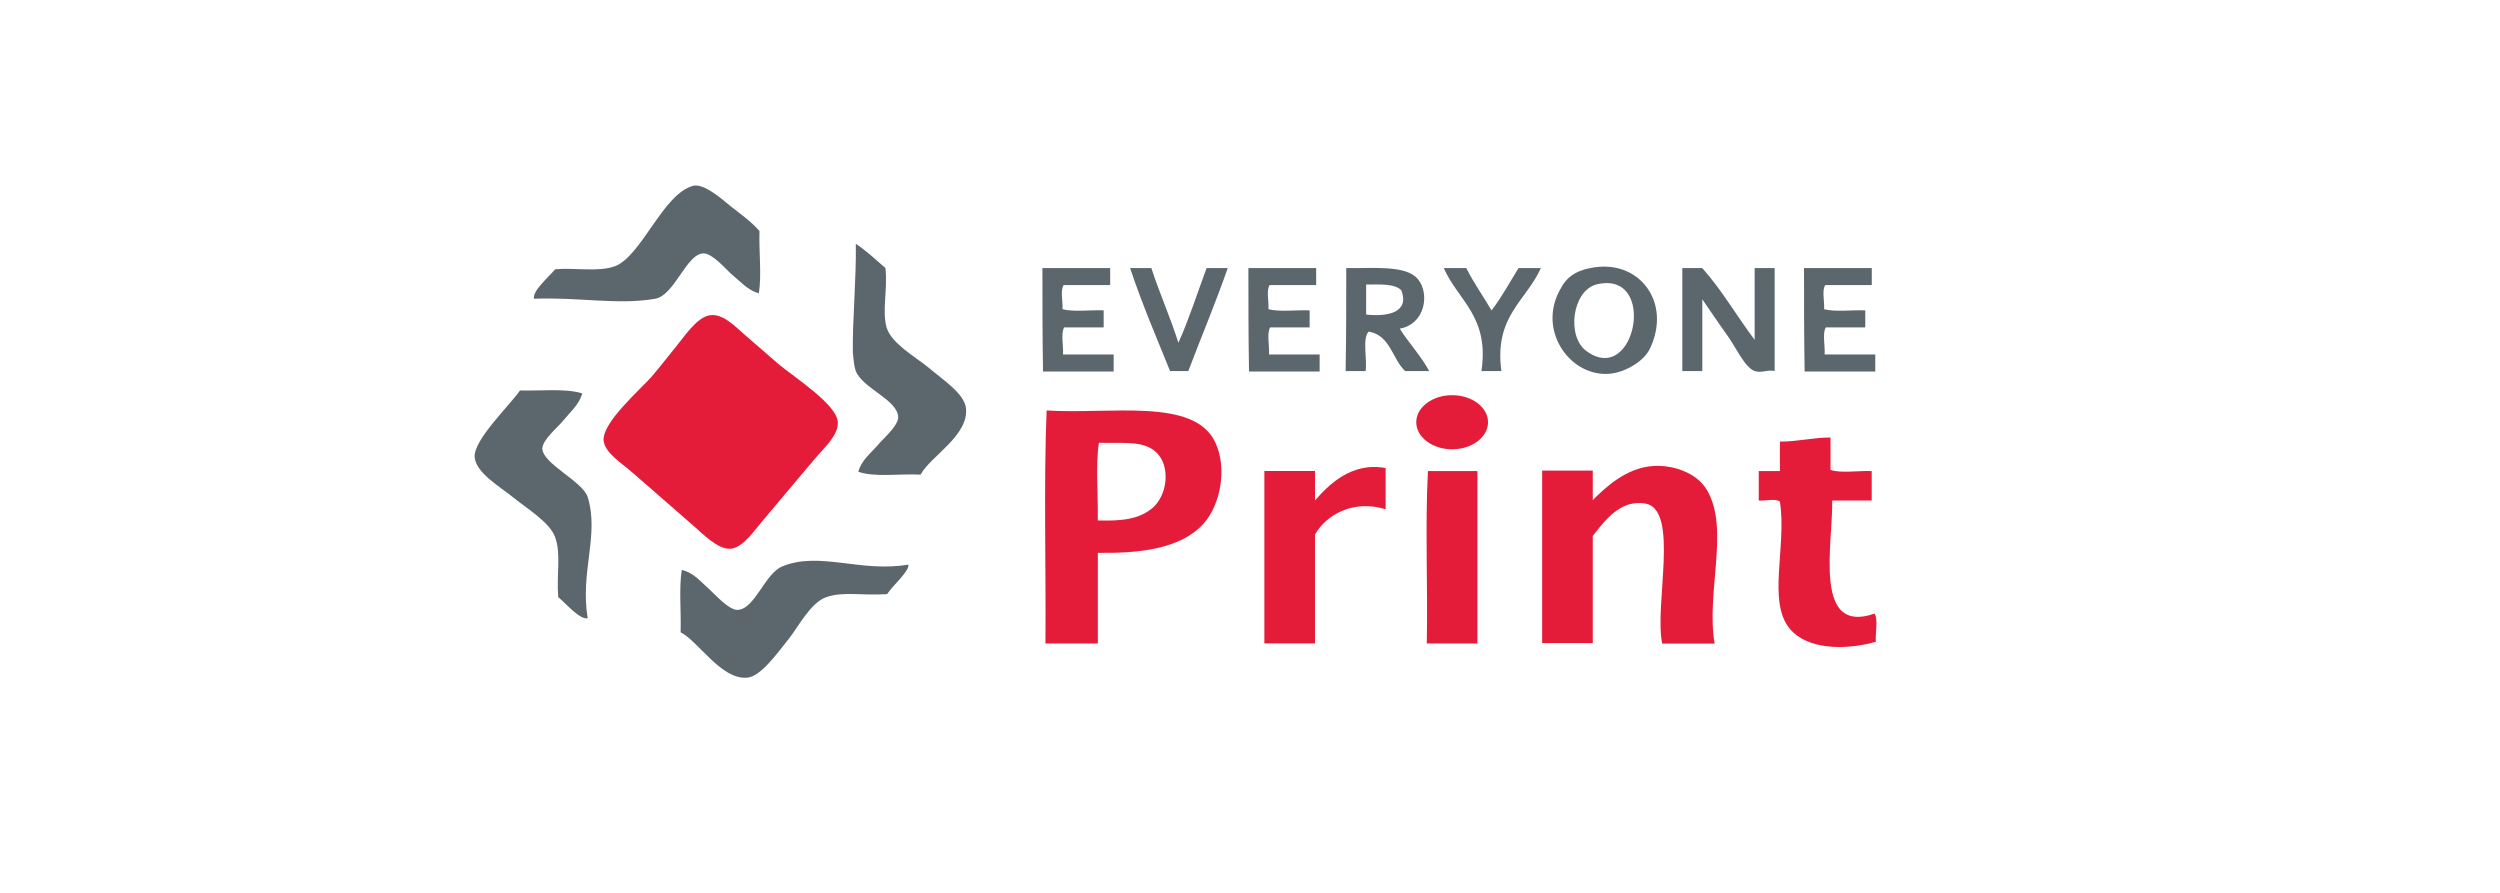
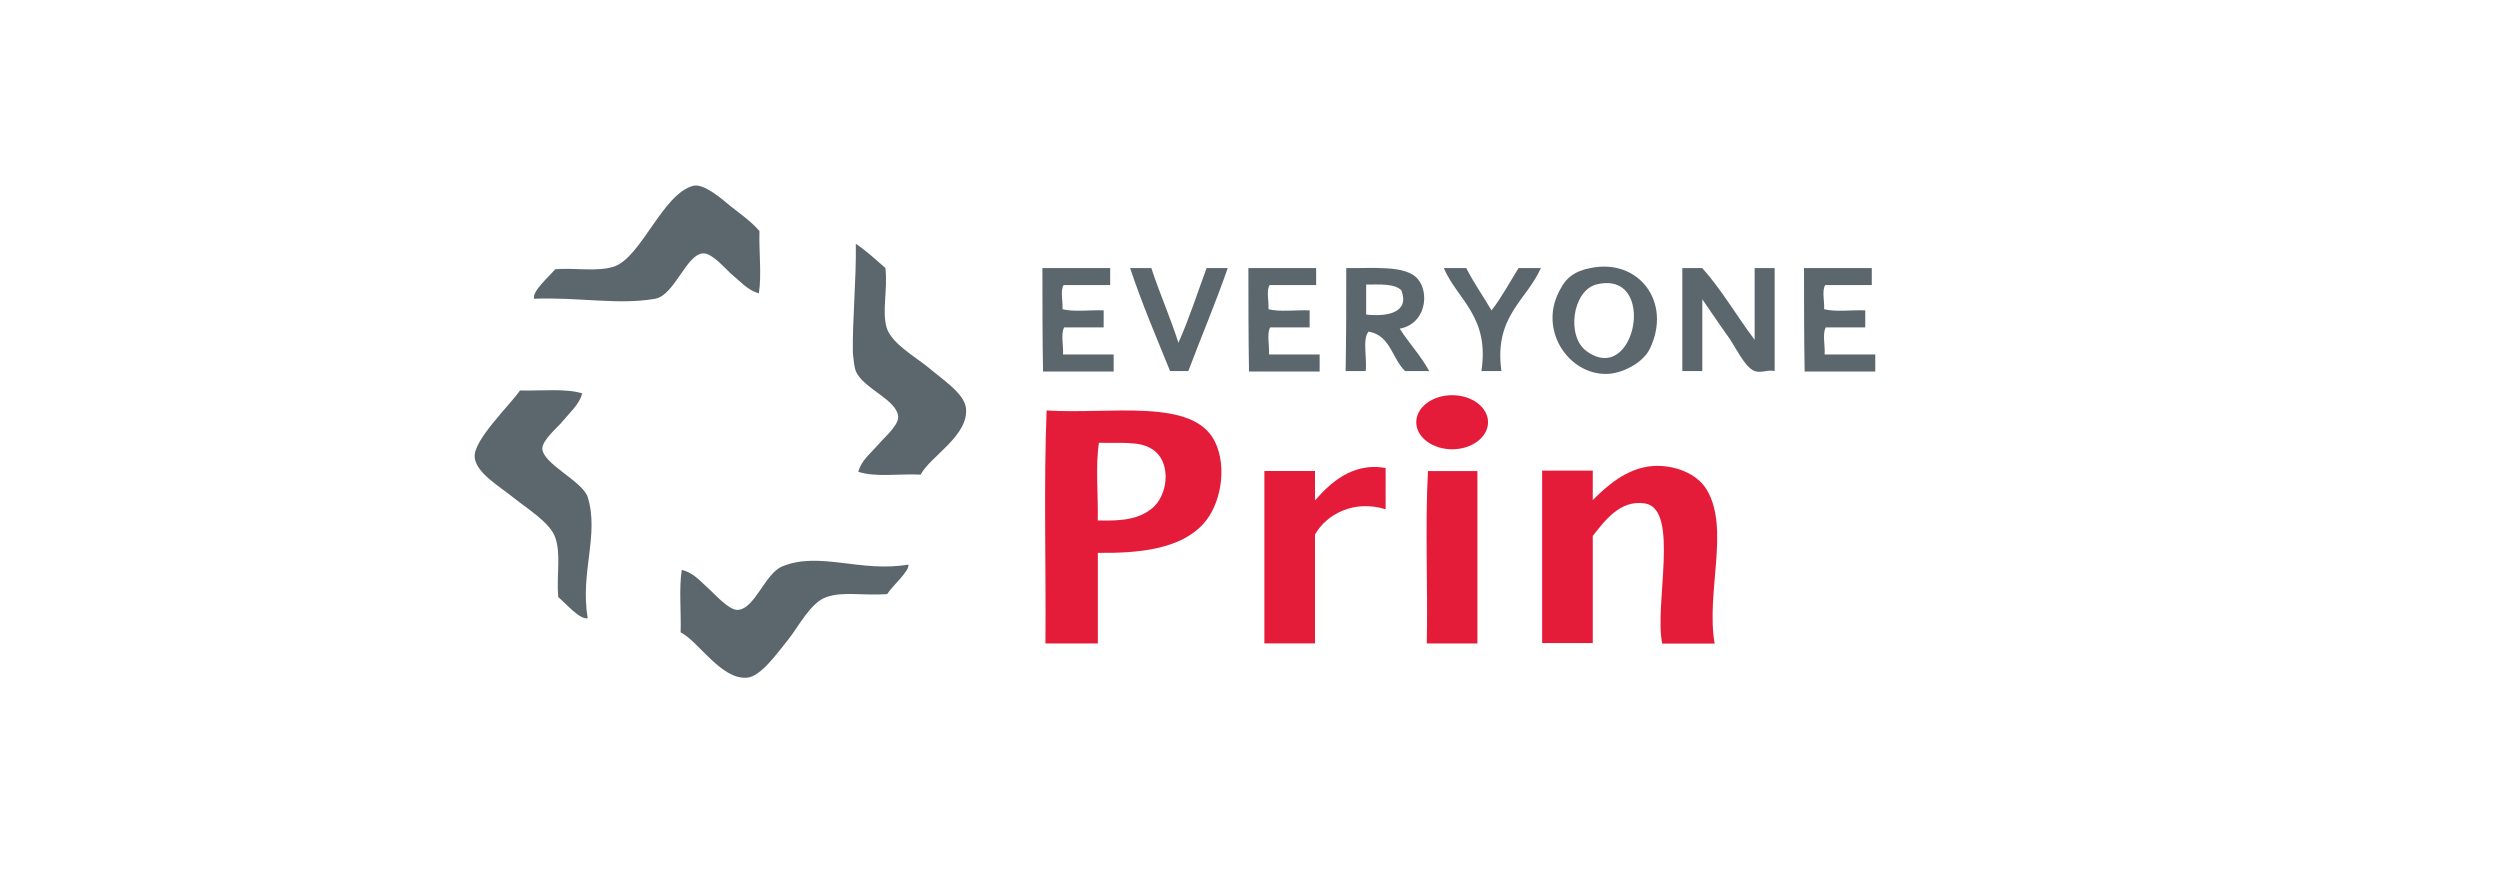
<svg xmlns="http://www.w3.org/2000/svg" id="Module_titles" width="280" height="100" viewBox="0 0 280 100">
  <defs>
    <style>.cls-1,.cls-2{fill-rule:evenodd;}.cls-1,.cls-3{fill:#e41c39;}.cls-2{fill:#5c676d;}</style>
  </defs>
  <path class="cls-2" d="m84.99,32.86c-1.32-.4-2.04-1.32-3.16-2.24-.59-.53-2.04-2.24-3.03-2.24-1.91,0-3.23,4.68-5.41,5.08-4.15.73-8.57-.2-13.58,0-.2-.86,1.58-2.37,2.37-3.3,2.11-.2,4.81.33,6.66-.33,3.03-1.12,5.41-8.17,8.83-9.03,1.19-.26,3.23,1.52,4.09,2.24,1.32,1.05,2.24,1.65,3.3,2.83-.07,2.31.26,4.94-.07,6.99Z" />
  <path class="cls-2" d="m95.87,27.32c1.19.79,2.24,1.78,3.3,2.7.26,2.57-.4,4.75.13,6.66.53,1.78,3.23,3.3,4.61,4.42,1.71,1.45,4.09,2.97,4.28,4.61.33,3.1-4.02,5.41-5.08,7.45-2.31-.13-5.14.33-6.99-.33.4-1.32,1.32-1.98,2.24-3.03.53-.66,2.18-2.04,2.24-3.03,0-1.98-3.95-3.23-4.75-5.21-.2-.53-.26-1.38-.33-2.04-.07-3.43.4-8.37.33-12.19Z" />
  <path class="cls-2" d="m178.13,30.02c5.41-1.12,9.16,3.82,6.66,9.03-.79,1.65-3.23,2.83-4.88,2.83-4.28.07-7.78-5.08-5.08-9.62.59-1.12,1.52-1.91,3.3-2.24Zm-.46,9.29c5.54,4.09,8.04-9.16,1.12-7.45-2.7.73-3.36,5.8-1.12,7.45Z" />
  <path class="cls-2" d="m116.76,30.02h7.58v1.91h-5.21c-.4.59-.07,1.85-.13,2.7,1.25.33,3.1.07,4.61.13v1.91h-4.42c-.4.66-.07,2.04-.13,3.03h5.67v1.91h-7.91c-.07-3.95-.07-7.78-.07-11.6Z" />
  <path class="cls-2" d="m126.58,30.02h2.37c.92,2.83,2.11,5.47,3.03,8.37,1.19-2.64,2.11-5.54,3.16-8.37h2.37c-1.38,3.95-2.97,7.71-4.42,11.54h-2.04c-1.58-3.89-3.16-7.58-4.48-11.54Z" />
  <path class="cls-2" d="m139.83,30.02h7.58v1.91h-5.21c-.4.59-.07,1.85-.13,2.7,1.25.33,3.1.07,4.61.13v1.91h-4.42c-.4.66-.07,2.04-.13,3.03h5.67v1.91h-7.91c-.07-3.95-.07-7.78-.07-11.6Z" />
  <path class="cls-2" d="m150.77,30.02c2.77.07,6.72-.4,8.04,1.25,1.32,1.58.86,5.01-2.04,5.54,1.05,1.65,2.37,3.03,3.3,4.75h-2.7c-1.45-1.38-1.65-4.02-4.09-4.42-.73.86-.13,3.03-.33,4.42h-2.24c.07-3.89.07-7.71.07-11.54Zm2.24,5.21c2.37.26,4.88-.2,3.95-2.7-.73-.79-2.44-.66-3.95-.66v3.36Z" />
  <path class="cls-2" d="m161.72,30.02h2.5c.86,1.71,1.91,3.16,2.83,4.75,1.12-1.45,2.04-3.16,3.03-4.75h2.5c-1.65,3.69-5.27,5.41-4.42,11.54h-2.24c.92-6.13-2.64-7.91-4.22-11.54Z" />
  <path class="cls-2" d="m188.41,30.02h2.24c2.18,2.44,3.89,5.41,5.87,8.04v-8.04h2.24v11.54c-.73-.2-1.45.26-2.24,0-1.12-.4-2.24-2.9-3.03-3.95-1.19-1.65-2.04-2.97-2.83-4.09v8.04h-2.24v-11.54Z" />
  <path class="cls-2" d="m202.06,30.02h7.58v1.91h-5.21c-.4.59-.07,1.85-.13,2.7,1.25.33,3.1.07,4.61.13v1.91h-4.42c-.4.66-.07,2.04-.13,3.03h5.67v1.91h-7.91c-.07-3.95-.07-7.78-.07-11.6Z" />
-   <path class="cls-1" d="m79.26,35.36c1.65-.46,3.16,1.32,4.42,2.37,1.32,1.12,2.18,1.91,3.49,3.03,1.91,1.58,6.46,4.48,6.66,6.46.13,1.52-1.58,2.97-2.5,4.09-2.37,2.77-3.76,4.48-6,7.12-.86.99-2.11,2.9-3.49,3.03-1.45.13-3.23-1.78-4.09-2.5-2.37-2.04-4.42-3.89-7.12-6.2-1.05-.92-2.97-2.11-3.03-3.49-.07-2.04,4.15-5.67,5.41-7.12,1.12-1.32,1.98-2.44,2.83-3.49.73-.86,2.04-2.9,3.43-3.3Z" />
  <path class="cls-2" d="m58.23,43.73c2.31.07,5.08-.26,6.99.33-.4,1.32-1.32,2.04-2.24,3.16-.46.59-2.24,2.04-2.24,3.03.07,1.71,4.48,3.63,5.08,5.41,1.32,4.28-.86,8.37,0,13.58-.86.2-2.37-1.58-3.3-2.37-.2-2.64.33-4.75-.33-6.66-.53-1.65-3.23-3.3-4.61-4.42-1.71-1.38-4.28-2.83-4.42-4.61-.13-1.91,3.95-5.8,5.08-7.45Z" />
  <path class="cls-3" d="m162.64,50.32c2.22,0,4.02-1.36,4.02-3.03s-1.8-3.03-4.02-3.03-4.02,1.36-4.02,3.03,1.8,3.03,4.02,3.03Z" />
  <path class="cls-1" d="m117.22,45.97c7.18.46,16.41-1.45,18.85,3.49,1.45,2.97.59,7.12-1.25,9.16-2.57,2.9-7.32,3.36-11.86,3.3v10.15h-5.87c.07-8.63-.2-17.73.13-26.1Zm12.06,10.74c1.65-1.65,1.85-5.21-.33-6.46-1.38-.86-3.43-.59-5.87-.66-.4,2.57-.07,5.87-.13,8.7,2.57.07,4.75-.07,6.33-1.58Z" />
-   <path class="cls-1" d="m205.02,49v3.63c1.19.4,3.1.07,4.61.13v3.3h-4.42c.07,4.94-2.17,15.09,4.75,12.66.4.73.07,2.18.13,3.16-3.49.99-7.71.86-9.62-1.45-2.57-3.03-.33-9.23-1.12-14.24-.46-.4-1.65-.07-2.37-.13v-3.3h2.37v-3.3c2.04,0,3.69-.46,5.67-.46Z" />
  <path class="cls-1" d="m155.19,52.43v4.61c-3.56-1.12-6.66.59-7.91,2.83v12.19h-5.67v-19.31h5.67v3.3c1.45-1.65,4.02-4.35,7.91-3.63Z" />
  <path class="cls-1" d="m192.04,72.08h-5.87c-.92-4.28,1.98-15.03-1.91-15.69-2.83-.46-4.55,1.98-5.87,3.63v12h-5.67v-19.31h5.67v3.3c1.45-1.45,3.76-3.63,6.79-3.82,2.31-.13,4.88.79,6,2.7,2.57,4.35-.13,11.47.86,17.2Z" />
  <path class="cls-1" d="m165.47,52.76v19.31h-5.67c.13-6.39-.2-13.18.13-19.31h5.54Z" />
  <path class="cls-2" d="m101.73,63.24c.2.66-1.78,2.37-2.37,3.3-2.77.2-4.88-.33-6.79.33-1.78.59-3.16,3.36-4.28,4.75-1.32,1.65-3.1,4.15-4.61,4.28-2.9.26-5.47-4.09-7.45-5.08.07-2.31-.2-4.94.13-6.99,1.38.33,2.11,1.32,3.16,2.24.59.53,2.04,2.18,3.03,2.24,1.98,0,3.1-4.09,5.08-4.88,4.15-1.71,8.83.73,14.11-.2Z" />
</svg>